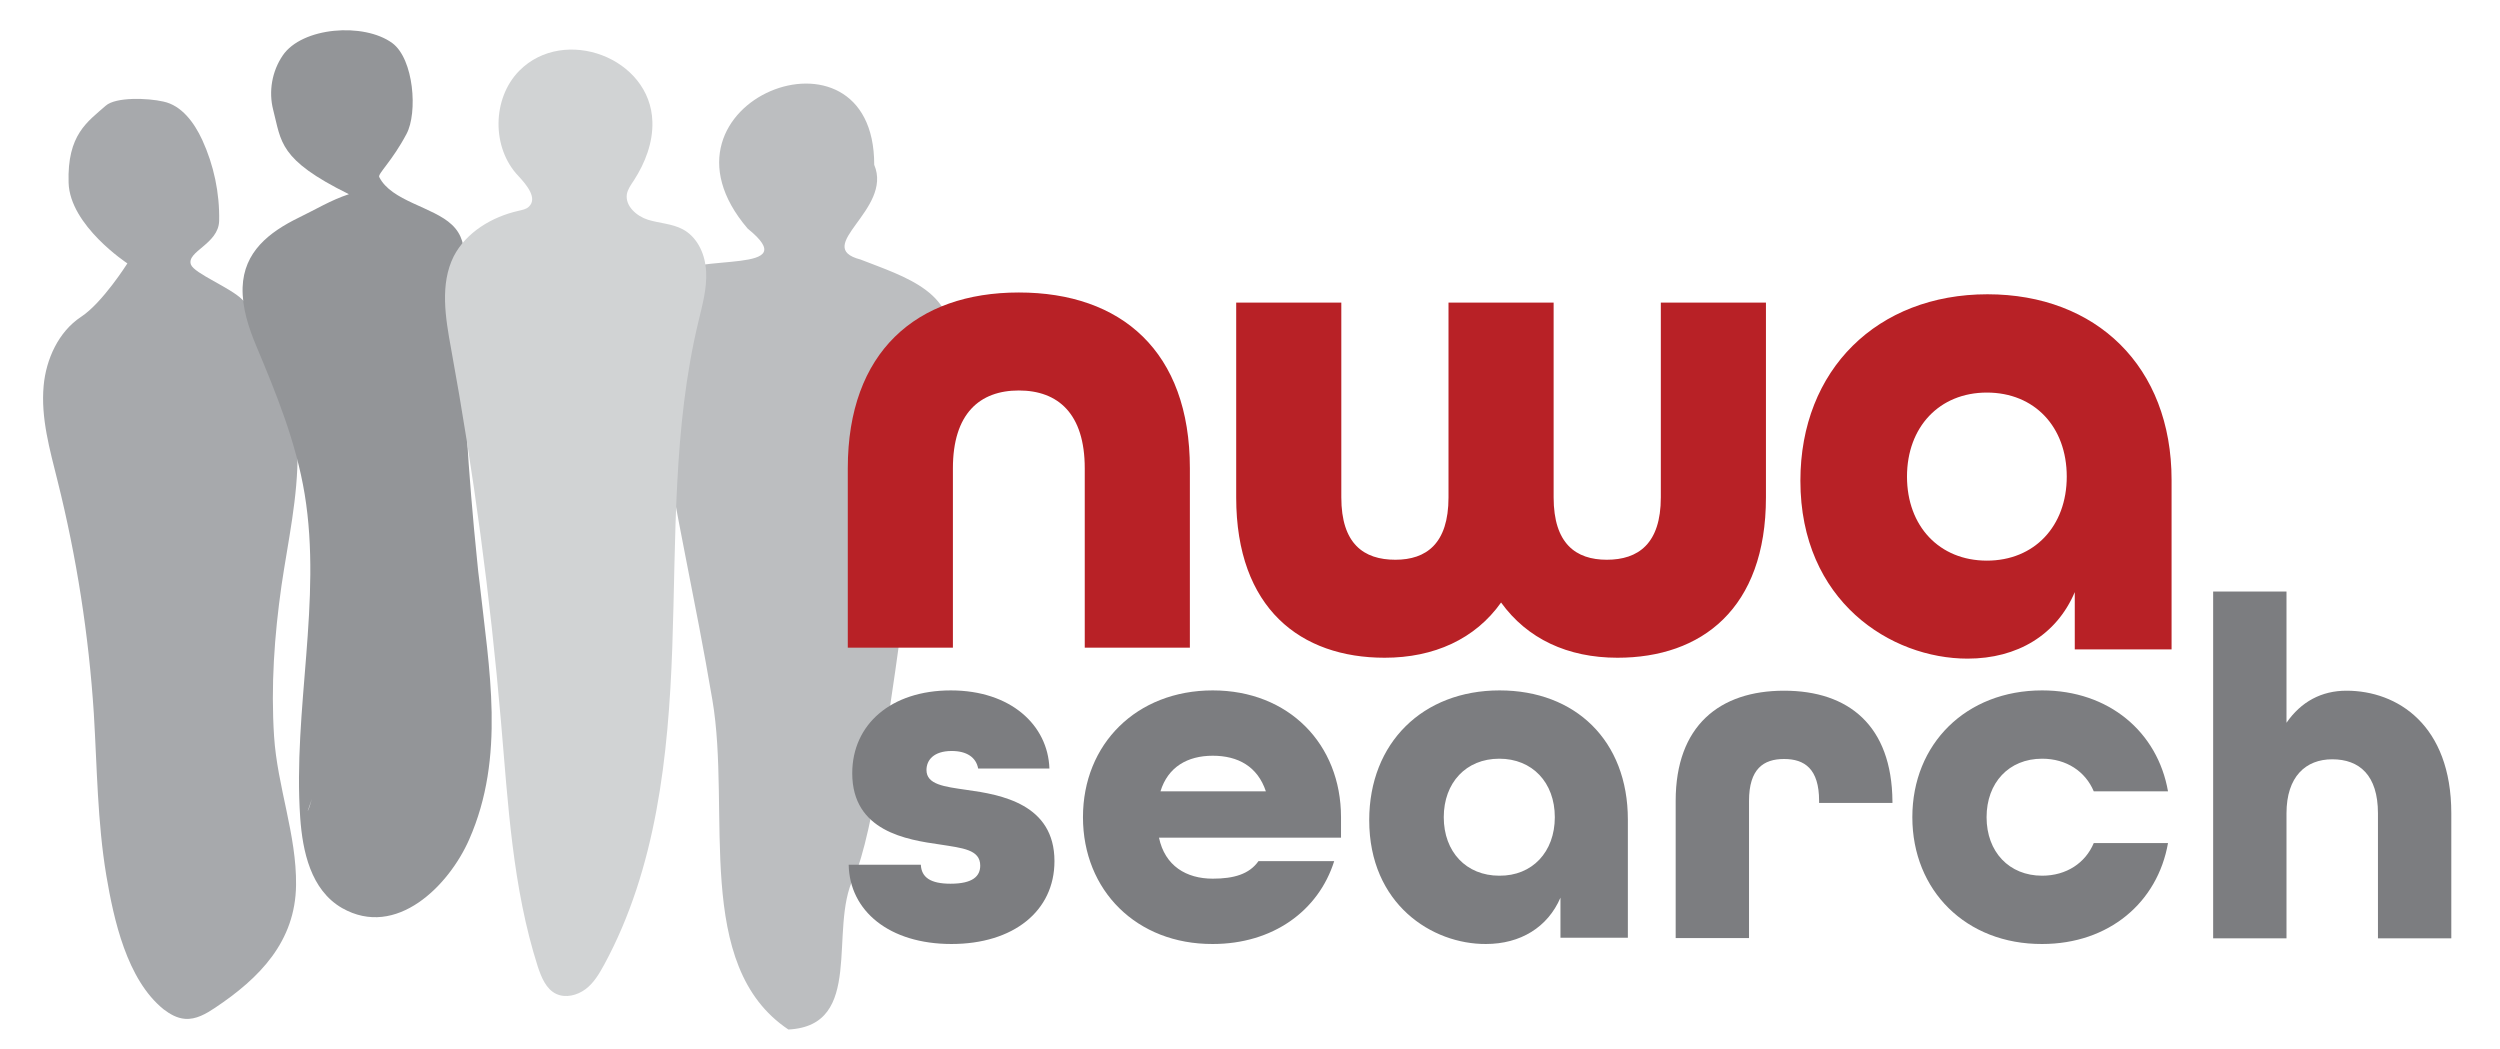
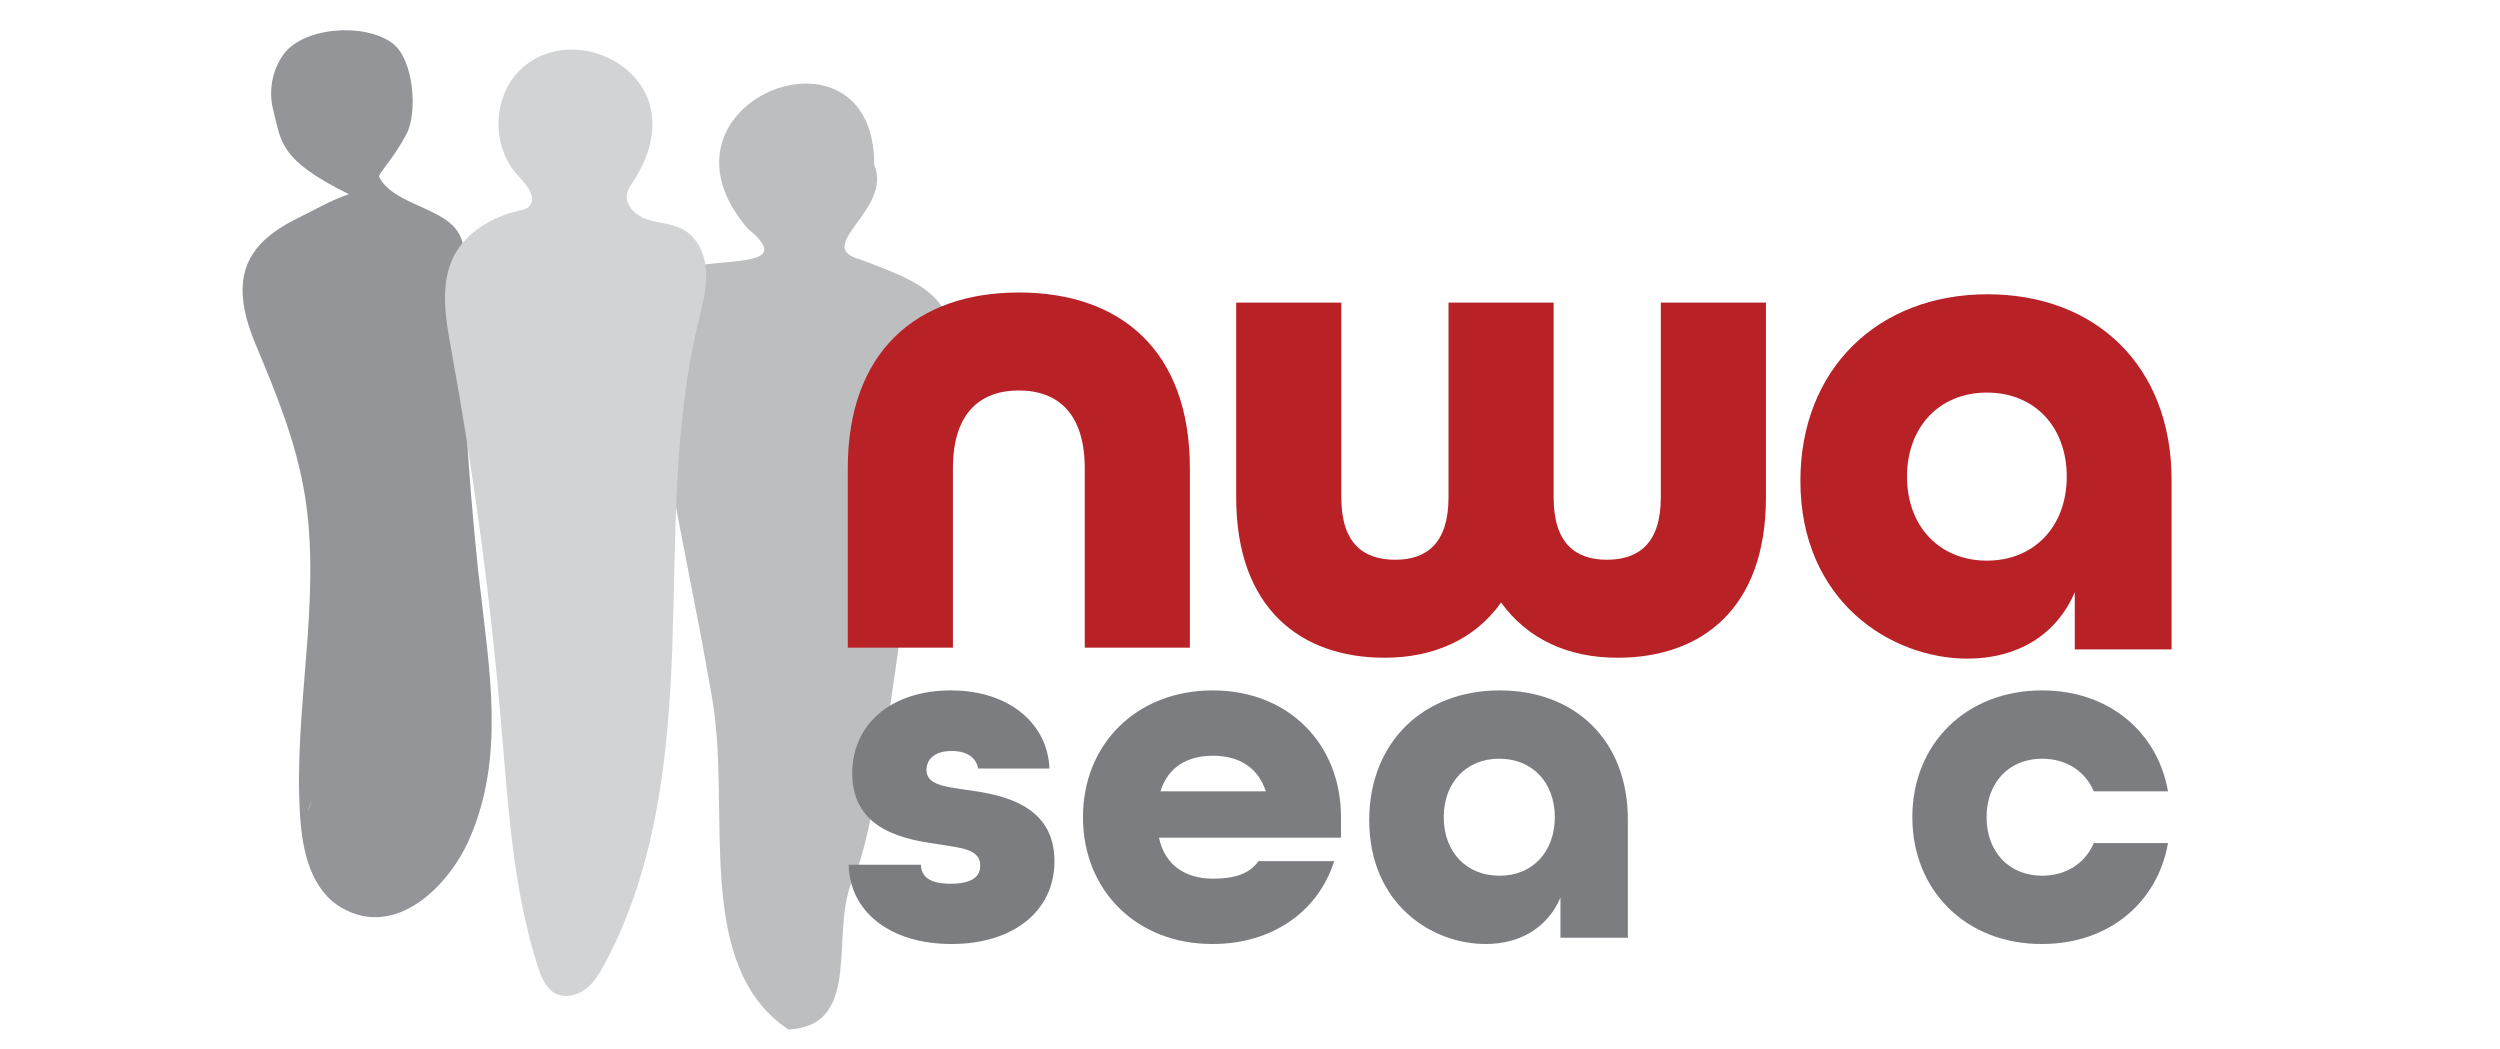
<svg xmlns="http://www.w3.org/2000/svg" version="1.1" id="Layer_1" x="0px" y="0px" viewBox="0 0 841.9 353.4" style="enable-background:new 0 0 841.9 353.4;" xml:space="preserve">
  <style type="text/css">
	.st0{fill:#A7A9AC;}
	.st1{fill:#939598;}
	.st2{fill:#BCBEC0;}
	.st3{fill:#D1D3D4;}
	.st4{fill:#B82126;}
	.st5{fill:#7C7D80;}
</style>
  <g>
    <g>
-       <path class="st0" d="M35.6,35.6C39,32.6,49.8,33,55,34.2c6.2,1.3,10.4,7.1,13.1,12.9c3.9,8.5,5.9,17.9,5.7,27.3    c-0.2,7.8-11.1,10.3-9.5,14.7c1.1,3,13.4,7.8,17.3,11.8c12.8,13.1,18,12.5,18.6,51.2c0.2,15.2-3.2,30.1-5.4,45.1    C92.4,214,91.2,231,92.3,248c1.1,16.9,7.6,33.2,7.4,50c-0.2,19.1-12.3,31.4-27.3,41.4c-3,2-6.4,4-10.1,3.7    c-2.7-0.2-5.1-1.6-7.2-3.2c-12.4-10-16.8-30.3-19.3-45.1c-3-18-3.1-36.3-4.2-54.5c-1.7-26.4-5.8-52.7-12.2-78.3    c-2.6-10.5-5.7-21.2-4.7-32.1c0.8-8.9,5-18.2,12.6-23.2c7.2-4.7,15.6-18,15.6-18S23.5,76,23.1,61.5C22.6,45.3,29.5,41,35.6,35.6z" />
      <path class="st1" d="M160.7,189c-3-29.2-4.8-58.4-5.3-87.7c-0.2-9.4,3.8-19-3.2-25.6c-6.4-6.1-20.4-7.9-24.5-16.1    c-0.5-1.1,4.4-5.4,9.2-14.5c3.8-7.1,2.5-25.2-4.8-30.6c-9.6-7-30.4-5.4-36.9,4.2C91.6,24,90.4,30.8,92,37    c2.8,10.8,1.8,16.7,25.5,28.4c-6.1,2-11.1,5.1-16.9,7.9c-10,4.9-18.5,11.5-18.9,23.5c-0.2,6.8,2,13.5,4.6,19.7    c6.8,16.2,13.4,32.4,16.3,49.9c5.9,35.9-4,72.7-1.5,109c0.8,11.2,3.5,24.3,14.1,30.4c18.3,10.4,36-7.6,42.8-23.1    c12.3-27.9,6.7-57.4,3.5-86.5C161.2,193.8,160.9,191.4,160.7,189z M157.8,89.1c-0.1,0.2-0.3,0.5-0.6,0.7    C157.3,89.5,157.5,89.3,157.8,89.1z M153.1,92.4c-0.2,0.3-0.4,0.7-0.6,0.9C152.6,93,152.9,92.7,153.1,92.4z M103.6,273.2    c0.5-1.4,0.9-2.7,1.4-4.1C104.4,271.2,104,272.5,103.6,273.2z" />
      <path class="st2" d="M294.4,55.5c6.4,15.1-21.2,27.6-4.6,31.9c14.5,5.7,34.4,11.3,29.2,31.2c-8.7,27.3-7.9,55.6-14.1,82.7    c-3.8,27.9-10.9,81.1-17.4,94.2c-8.6,17.4,3.8,49.9-22,51.2c-32.2-21.5-19.2-73.4-25.6-111c-5.9-34.9-12.5-62.4-17.7-96.9    c-2.6-15.6,11.4-35.1,2.5-46c10.3-7.8,46.4-0.2,27.1-15.8C215.3,34.3,294.5,3.4,294.4,55.5z" />
      <path class="st3" d="M237.7,90.3c0,0.4,0.1,0.8,0.1,1.2c0.3,5.7-1.3,11.3-2.6,16.8c-8.6,35.7-7.5,73-8.8,109.7    s-5.4,74.5-22.9,106.8c-1.7,3.1-3.5,6.2-6.3,8.3s-6.7,3.1-9.9,1.6c-3.4-1.6-5-5.6-6.2-9.2c-8.5-26.6-10-54.8-12.4-82.6    c-3.6-42.1-9.2-83.9-16.8-125.5c-1.9-10.4-3.8-21.7,0.9-31.1C157,78.2,165.7,73,174.6,71c1.2-0.3,2.6-0.5,3.5-1.4    c3-2.8-0.7-7.3-3.5-10.3c-9.1-9.5-8.9-26.2,0.3-35.5C190,8.6,219.1,19.4,219.7,41c0.2,7-2.4,13.8-6.2,19.7c-1,1.5-2.1,3-2.4,4.7    c-0.6,4,3.3,7.4,7.1,8.6c3.9,1.2,8.1,1.3,11.7,3.2C234.6,79.7,237.2,85,237.7,90.3z" />
    </g>
    <g>
      <g>
        <path class="st4" d="M285.5,157.7c0-39.2,23.1-59.2,57.6-59.2s57.6,19.8,57.6,59.2v60.4h-35.4v-60.4c0-18.4-9-26.2-22.2-26.2     c-13.2,0-22.2,7.8-22.2,26.2v60.4h-35.4V157.7z" />
        <path class="st4" d="M416.3,167.5v-65.6h35.4v65.6c0,15.6,7.5,21,18.2,21c10.4,0,17.9-5.4,17.9-21v-65.6h35.4v65.6     c0,15.6,7.5,21,17.9,21c10.6,0,18.2-5.4,18.2-21v-65.6h35.4v65.6c0,37.5-21.7,54-50,54c-16.8,0-30.4-6.4-39.2-18.6     c-8.7,12.3-22.6,18.6-39.2,18.6C438.1,221.5,416.3,205,416.3,167.5z" />
        <path class="st4" d="M606.3,161.9c0-37.5,26-62.8,63-62.8c36.6,0,62,24.3,62,62.5v57.1h-32.6v-19.3     c-6.1,14.4-19.3,22.4-36.1,22.4C636.8,221.8,606.3,202.5,606.3,161.9z M696,160.5c0-16.8-10.9-28.3-26.9-28.3     s-26.9,11.6-26.9,28.3c0,16.7,10.9,28.3,26.9,28.3S696,177.2,696,160.5z" />
      </g>
      <g>
        <path class="st5" d="M285.8,291.2h24.3c0.2,4.3,3.3,6.4,10,6.4c7.6,0,10-2.6,10-6.1c0-5.4-5.9-5.9-13.5-7.1     c-11.2-1.6-29.6-4.4-29.6-24c0-16.4,13-27.9,33.2-27.9s32.7,11.7,33.2,26.3h-24c-0.7-3.8-3.9-5.9-8.9-5.9c-6.1,0-8.5,3.1-8.5,6.4     c0,4.9,5.9,5.6,13.5,6.7c11.7,1.6,29.6,4.8,29.6,24c0,16.8-13.8,27.9-34.7,27.9S286.1,306.8,285.8,291.2z" />
        <path class="st5" d="M364.7,275.2c0-24.7,18.1-42.7,43.7-42.7c25.6,0,43.2,18.1,43.2,42.7v6.9h-61.3c2,9.5,9.2,13.8,18.1,13.8     c7.1,0,12.3-1.5,15.4-5.9h25.5c-5.3,16.8-20.7,27.9-40.9,27.9C382.8,318,364.7,299.9,364.7,275.2z M426.3,266.5     c-2.8-8.4-9.4-12-17.9-12c-8.5,0-15.1,3.8-17.6,12H426.3z" />
        <path class="st5" d="M461.1,276.2c0-26.1,18.1-43.7,43.9-43.7c25.5,0,43.2,16.9,43.2,43.5v39.8h-22.7v-13.5     c-4.3,10-13.5,15.6-25.1,15.6C482.3,318,461.1,304.5,461.1,276.2z M523.6,275.2c0-11.7-7.6-19.7-18.7-19.7     c-11.2,0-18.7,8.1-18.7,19.7c0,11.7,7.6,19.7,18.7,19.7C516,295,523.6,286.9,523.6,275.2z" />
-         <path class="st5" d="M564.3,269.7c0-25.3,14.8-37.1,36.5-37.1c21.7,0,36.3,11.7,36.5,37.3v0.5h-24.7v-0.7     c0-10.8-4.9-14.1-11.8-14.1c-6.9,0-11.8,3.3-11.8,14.1v46.2h-24.7V269.7z" />
        <path class="st5" d="M644,275.2c0-24.7,18.1-42.7,43.7-42.7c22.5,0,38.9,14,42.4,34h-25c-2.8-6.7-9.2-11-17.4-11     c-11.2,0-18.7,8.1-18.7,19.7c0,11.7,7.6,19.7,18.7,19.7c8.2,0,14.6-4.3,17.4-11h25c-3.5,20-19.9,34-42.4,34     C662.1,318,644,299.9,644,275.2z" />
-         <path class="st5" d="M745.3,199.2h24.7v44.2c4.9-7.1,11.8-10.8,20.2-10.8c17.1,0,35.3,11.5,35.3,41.3v42.1h-24.7v-42.1     c0-12.8-6.2-18.2-15.4-18.2c-8.9,0-15.4,5.8-15.4,18.2v42.1h-24.7V199.2z" />
      </g>
    </g>
  </g>
</svg>